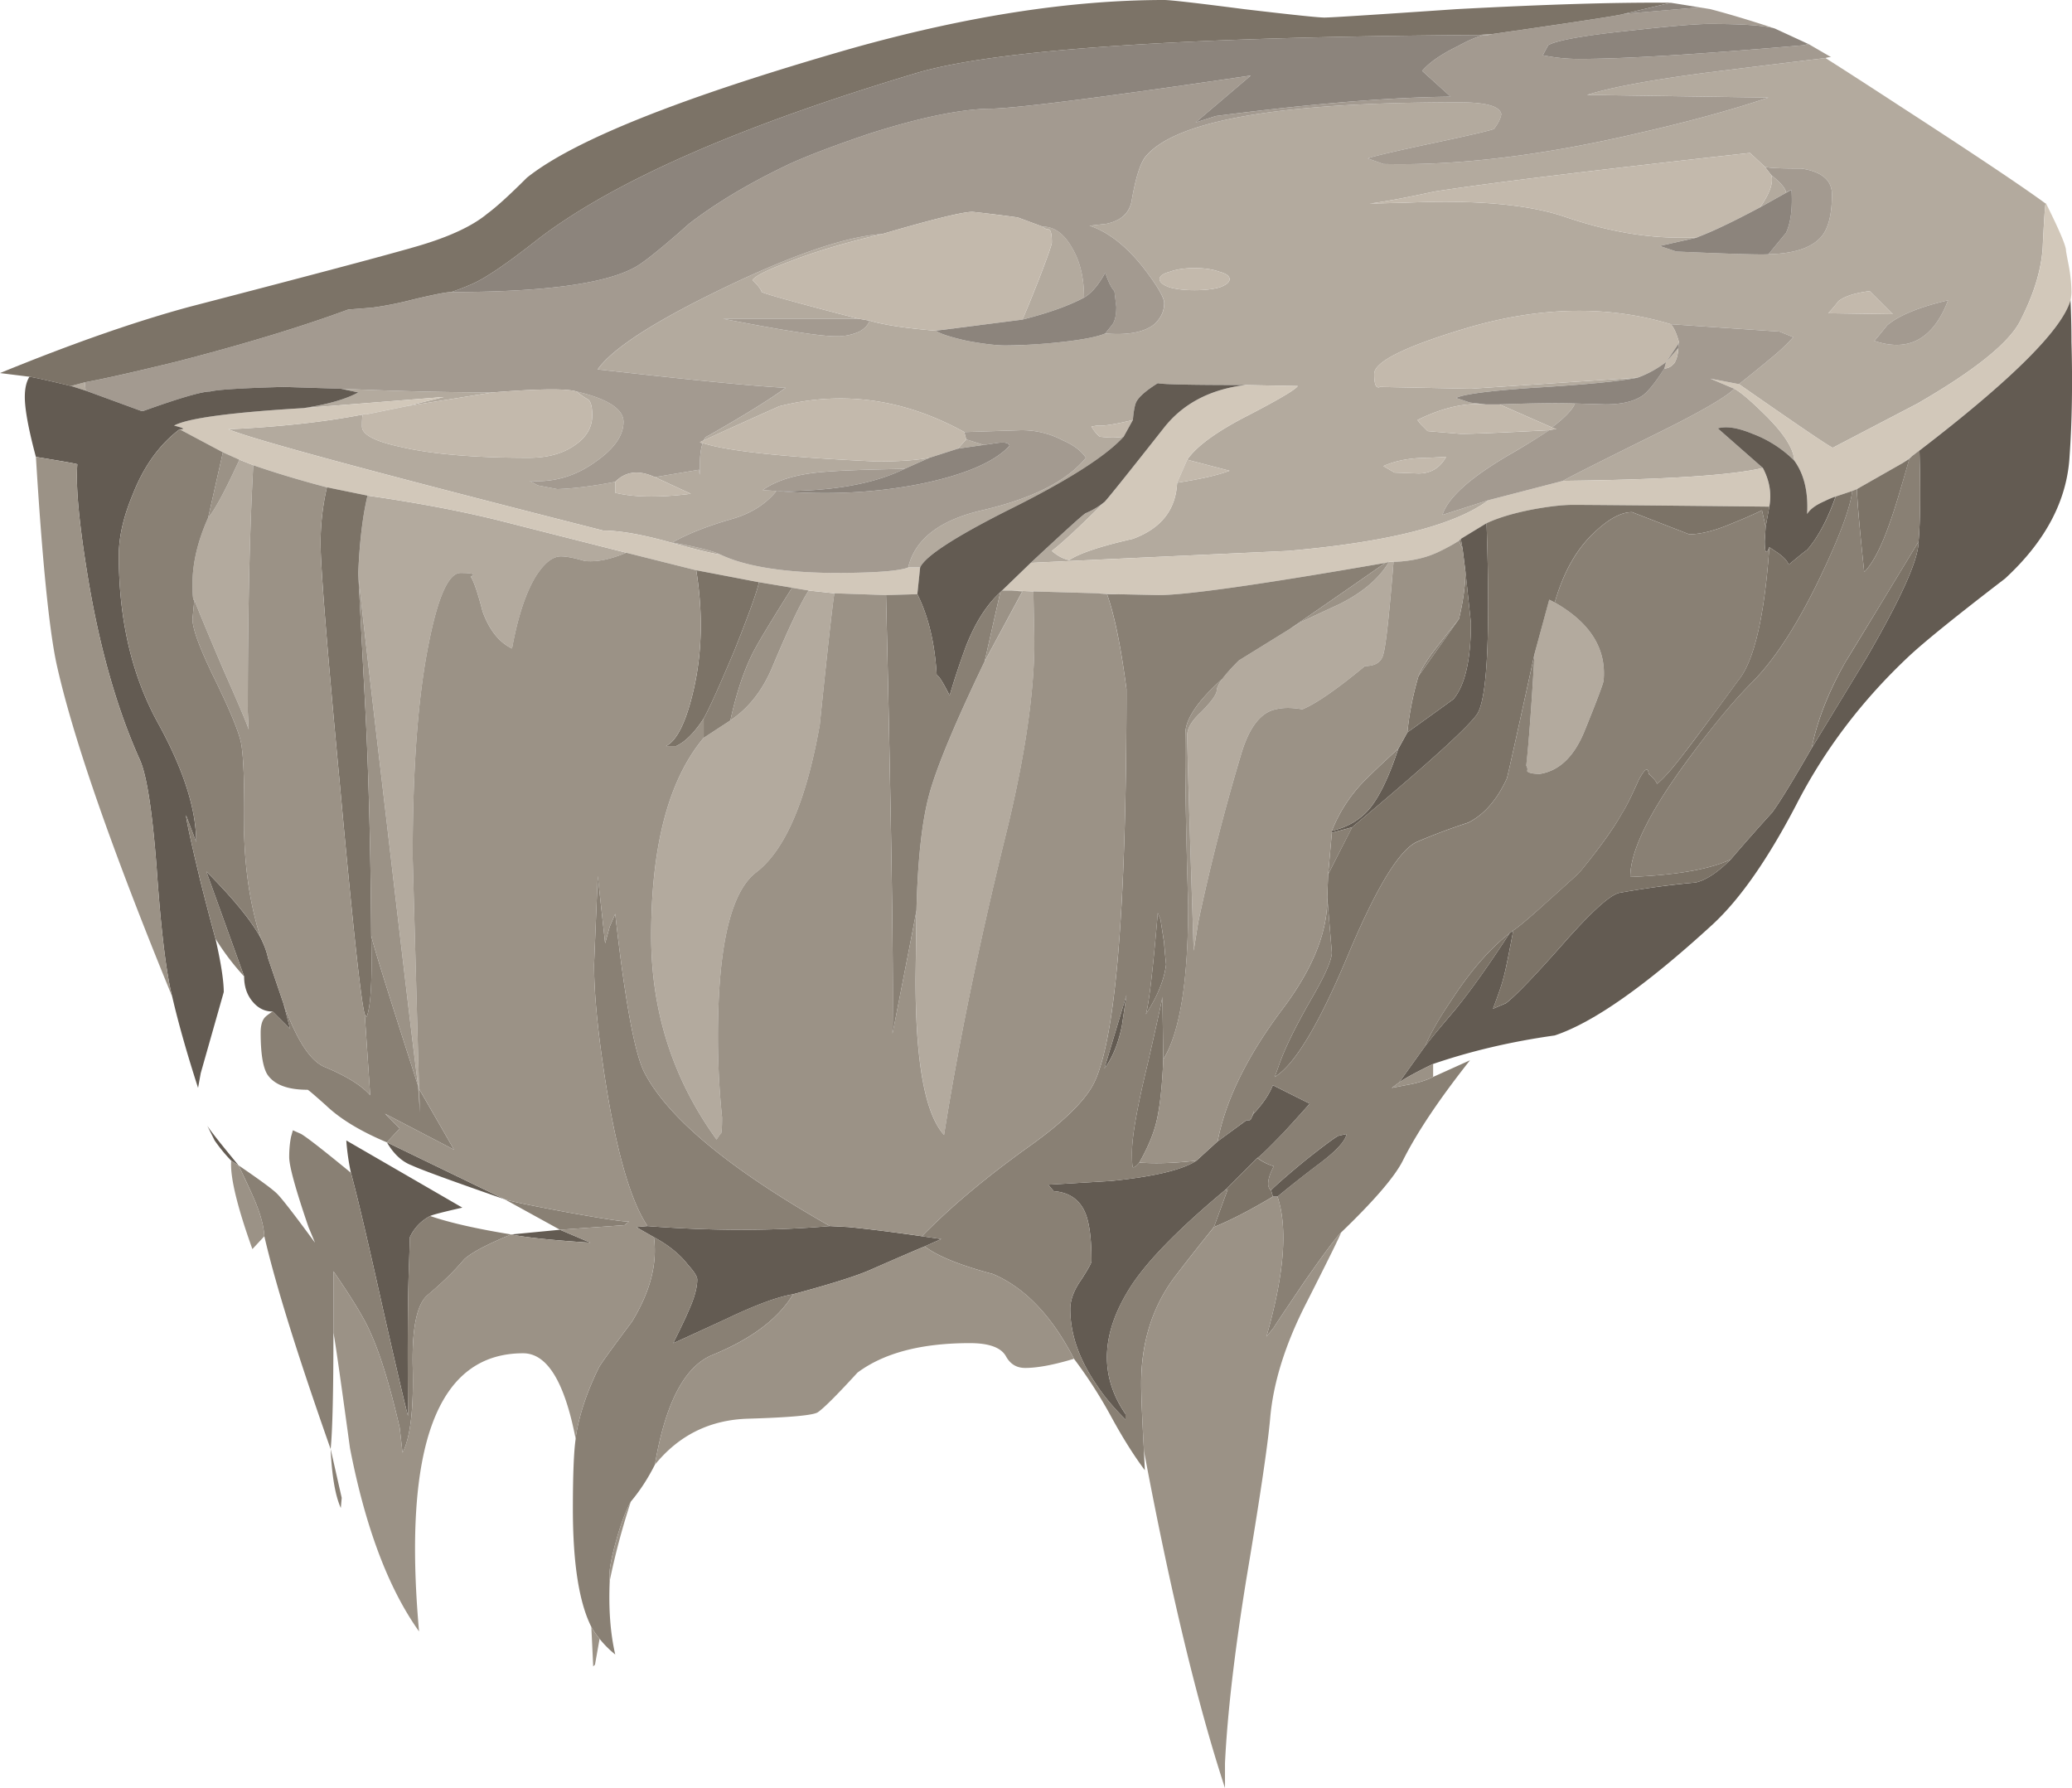
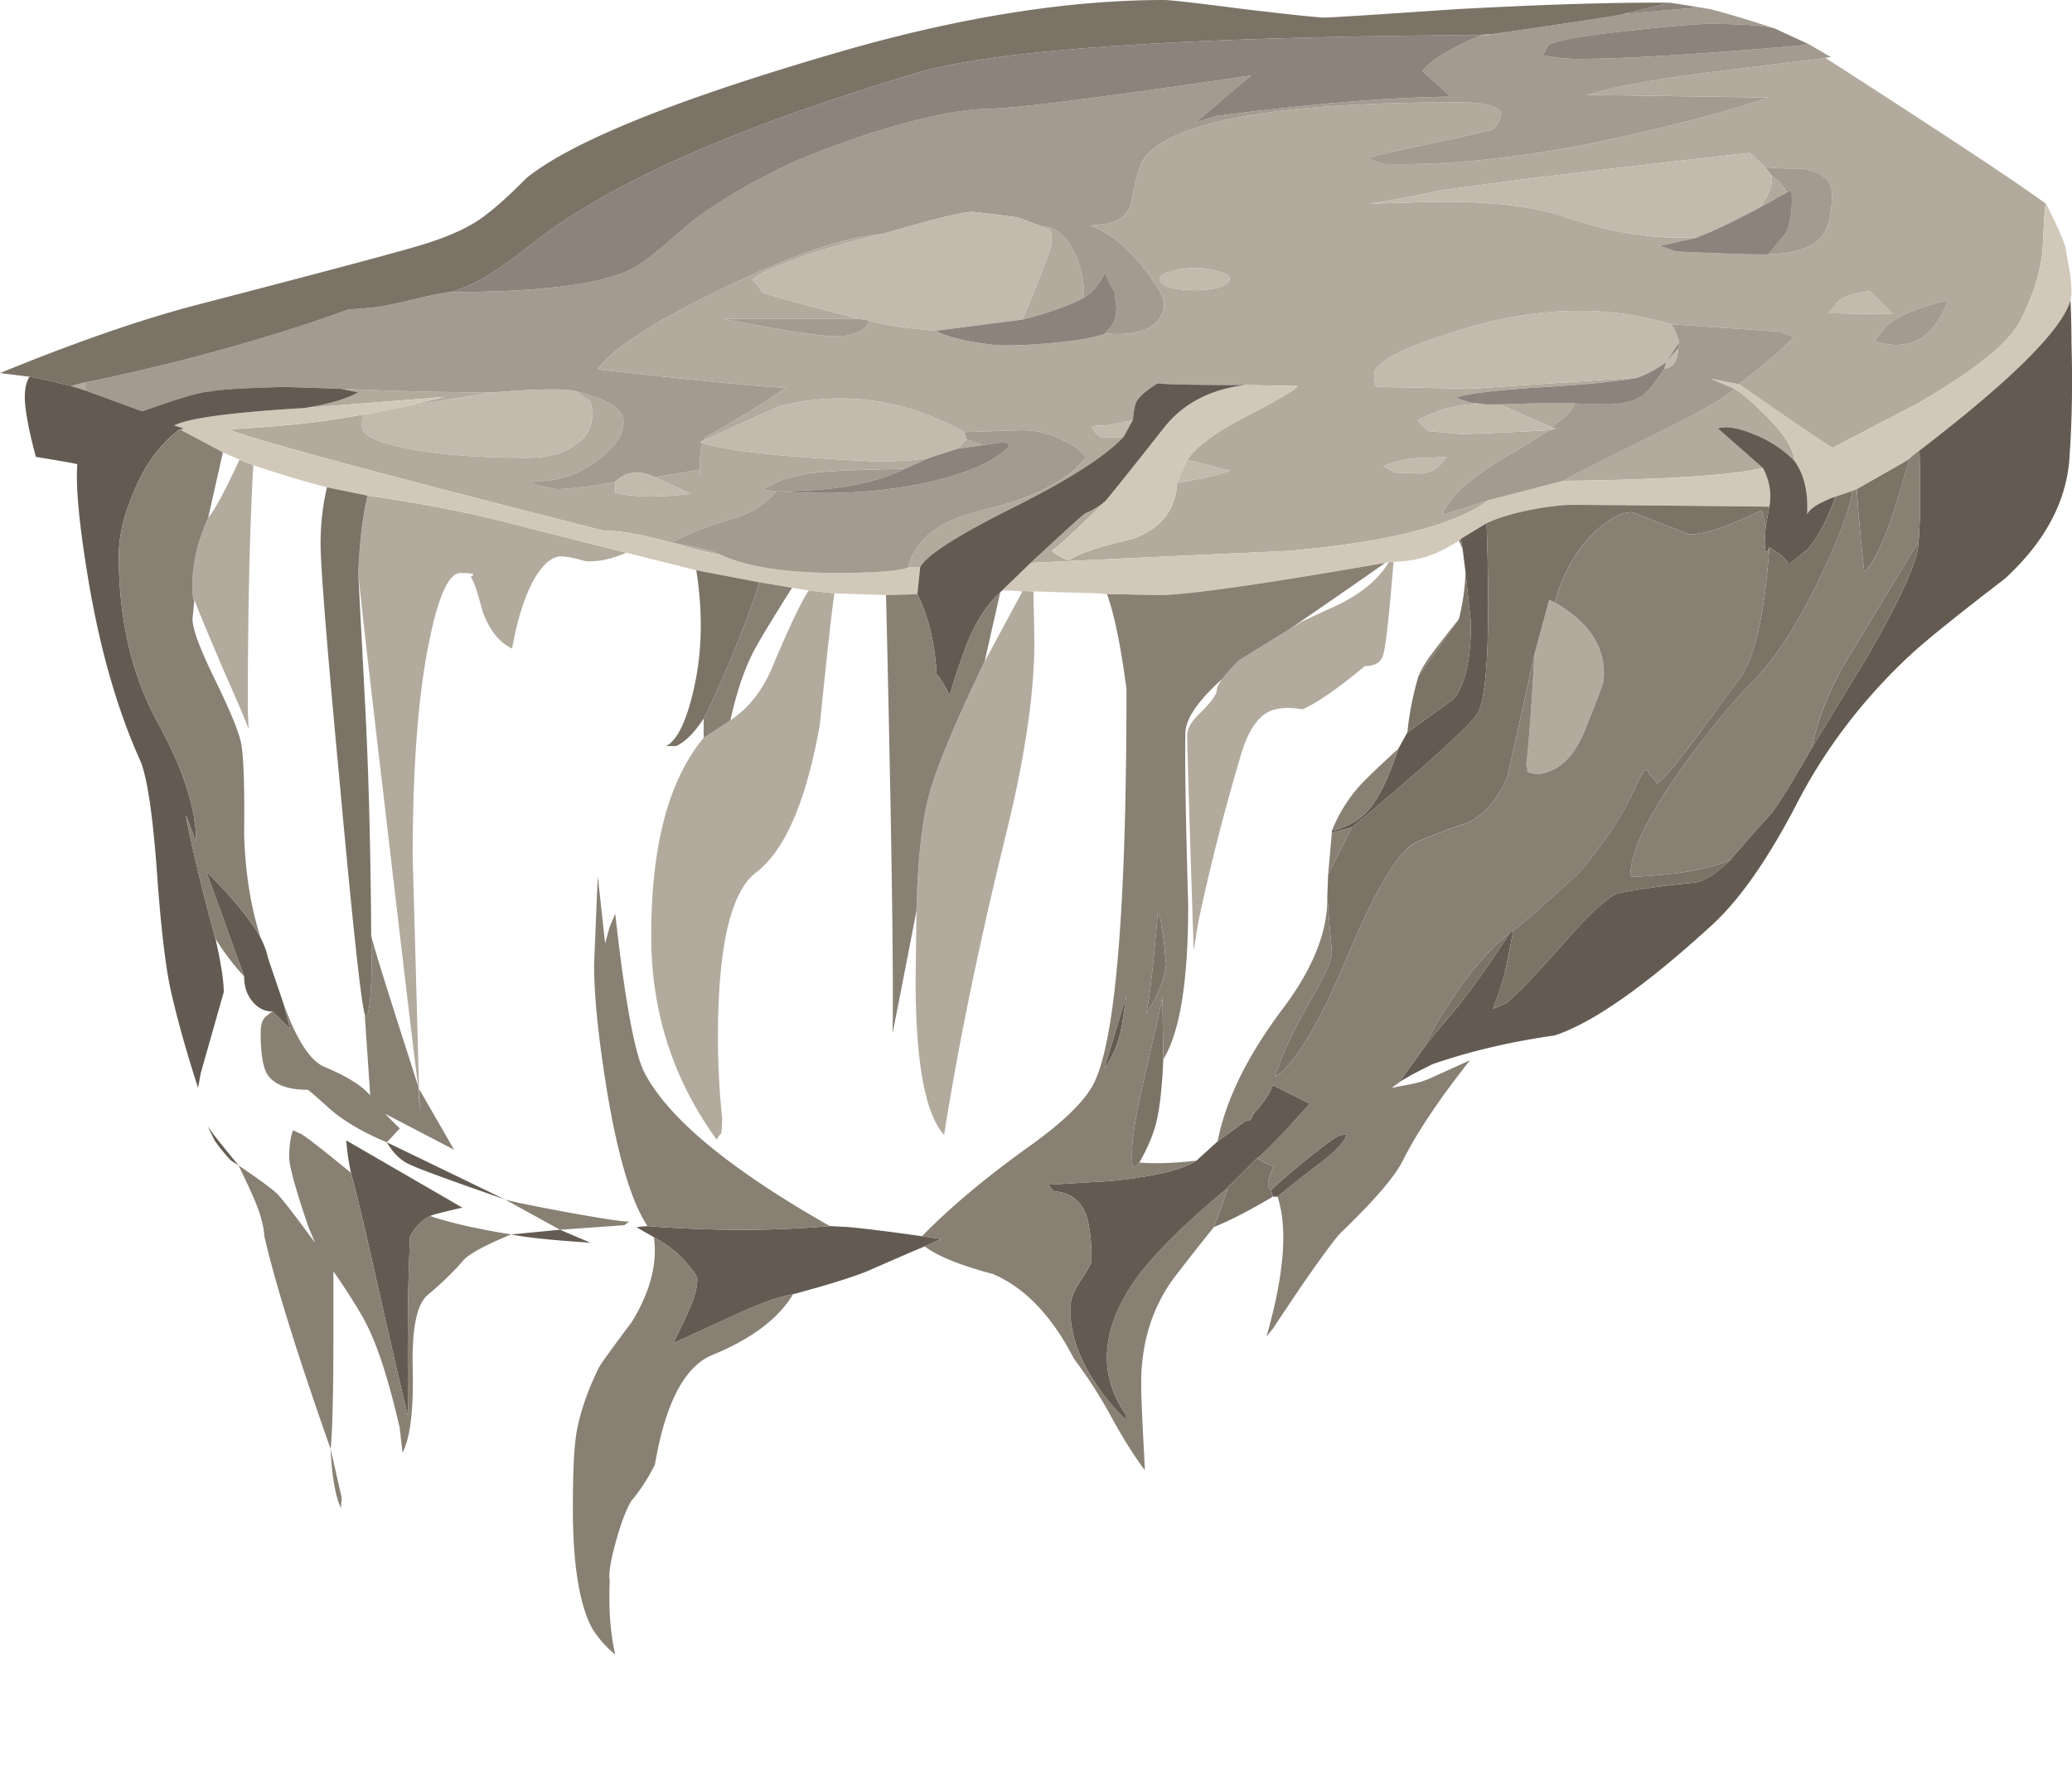
<svg xmlns="http://www.w3.org/2000/svg" viewBox="0 0 112.48 97.05">
  <g fill-rule="evenodd">
    <path d="M49.951 30.801h-.65c.367-1.534 1.7-2.569 4-3.101 2.734-.635 4.614-1.581 5.649-2.851-.234-.367-.649-.684-1.25-.948a4.778 4.778 0 00-2.251-.551l-3.1.102c-3.266-1.802-6.616-2.27-10.049-1.4a491.73 491.73 0 00-4.101 1.85c.067-.137.151-.22.254-.25 1.928-1.103 3.33-1.967 4.198-2.602-1.836-.098-5.233-.435-10.2-1.001.802-1.133 3.067-2.598 6.797-4.399 3.803-1.831 6.685-2.818 8.652-2.95-2.001.464-3.681.967-5.049 1.499-1.166.435-1.836.767-2.001 1.001.303.297.469.517.498.65.268.131 2.02.615 5.253 1.45h-7.353c3.237.635 5.283.952 6.152.952.469 0 .884-.083 1.25-.255.299-.165.484-.366.553-.595.766.23 1.962.415 3.598.547.234.166.8.352 1.699.552.899.166 1.601.249 2.1.249.698 0 1.601-.049 2.7-.151 1.333-.133 2.231-.298 2.7-.499 1.168.099 2.031-.049 2.598-.449.4-.332.605-.732.605-1.201 0-.298-.385-.953-1.152-1.948-.932-1.167-1.9-1.92-2.901-2.25l.899-.103c.835-.167 1.304-.615 1.401-1.348.2-1.134.435-1.885.704-2.251 1.562-2.003 7.246-2.999 17.045-2.999 1.47 0 2.236.215 2.3.65-.029.23-.166.498-.4.801-.264.098-1.417.367-3.448.795-2.031.435-3.164.704-3.399.802l.85.302c4.068.098 8.717-.469 13.95-1.699 2.633-.6 4.947-1.236 6.95-1.905l-9.85-.146c1.266-.4 3.413-.801 6.446-1.201 1.6-.2 3.77-.469 6.498-.8 1.001.634 2.32 1.484 3.951 2.549 4.067 2.636 6.733 4.418 8.003 5.351-.035.102-.084.815-.151 2.149-.035 1.268-.435 2.651-1.197 4.15-.566 1.201-2.437 2.72-5.606 4.551l-4.599 2.401c-.097 0-1.797-1.151-5.097-3.451a88.954 88.954 0 001.85-1.5c.4-.331.766-.683 1.099-1.049l-.753-.304-5.897-.4c-3.399-1.03-7.085-.966-11.05.2-3.365 1.002-5.049 1.837-5.049 2.5 0 .402.049.635.146.704.069.034.118.034.151 0l4.952.098 9.047-.602c-.996.202-2.9.387-5.697.553-2.403.166-3.785.351-4.152.551l.753.249.85.099c-1.134-.099-2.369.185-3.701.848l.151.2.4.402 1.797.151c.634 0 2.237-.064 4.8-.2-.596.4-1.333.849-2.197 1.352-2.1 1.23-3.301 2.314-3.599 3.247l2.5-.8c-1.836 1.367-5.469 2.285-10.899 2.753-6.503.298-11.152.513-13.95.65 1.894-1.768 2.895-2.67 2.998-2.7a4.264 4.264 0 001.001-.6c-1.332 1.332-2.285 2.215-2.851 2.65.302.264.615.43.947.498.537-.366 1.684-.751 3.452-1.153 1.533-.566 2.333-1.58 2.402-3.046 1.299-.2 2.246-.42 2.846-.65l-2.298-.6c.502-.732 1.601-1.534 3.3-2.402 1.665-.864 2.568-1.397 2.7-1.597l-2.852-.053c-2.832 0-4.413-.03-4.75-.098-.698.434-1.1.8-1.197 1.099-.068.2-.116.502-.151.897-.967.235-1.617.338-1.948.303l-.304.05c.138.234.284.419.455.551.498.064.933.064 1.3 0-.968 1.065-3.067 2.398-6.3 3.999-2.905 1.465-4.487 2.5-4.75 3.101zm52.5-13.15c-.4.499-.635.781-.703.85 1.87.63 3.203-.102 4.004-2.202-1.567.366-2.67.82-3.3 1.352zm.298-.6l-1.25-1.25c-.8.098-1.368.283-1.699.546a7.479 7.479 0 01-.552.655l3.5.05zM95.8 9.047L95 8.301c-8.433.933-14.15 1.63-17.149 2.099-1.532.332-2.7.552-3.501.65l1.998-.049c3.803-.166 6.703.098 8.7.8 2.168.733 4.22 1.099 6.153 1.099h.899l-2.002.45.903.302c2.964.132 4.634.18 5 .147 1.465-.034 2.447-.382 2.949-1.05.333-.464.499-1.202.499-2.198 0-.766-.548-1.235-1.651-1.401-1.162 0-1.832-.034-1.997-.103zm.351.455c.533.43.797.747.797.947l.302-.152-1.7.953c.533-.766.733-1.348.601-1.748zM80.2 1.9l.801-.05-.2.05H80.2zM18.501 21.099c3.1.136 5.849.2 8.246.2l-4.696.752 2.05-.504-7.602.602c1.298-.2 2.285-.484 2.95-.85l-.948-.2zM4.65 21.2l-.802-.249.753-.2.049.45zm28.75 4.951v.595c.566.138 1.22.202 1.952.202.664 0 1.383-.049 2.149-.148l-1.949-.902 2.398-.402c.035.435.048.318.048-.346 0-.469.054-.835.153-1.104 1.299.435 4.447.772 9.447 1.002 1.168 0 2.12-.064 2.852-.2l-1.348.6c-1.934.035-3.335.083-4.199.151-1.533.099-2.7.435-3.5 1.001l.747.049c-.567.699-1.348 1.201-2.349 1.5-1.401.4-2.5.835-3.301 1.299 1.333.233 2.202.453 2.602.648-.336-.028-1.284-.263-2.851-.697-1.465-.401-2.631-.601-3.501-.601-12.198-3.1-18.984-4.932-20.347-5.498 2.798-.132 5.23-.401 7.3-.801-.035.034-.053.249-.053.65 0 .434.683.8 2.05 1.097 1.7.402 4.033.602 7.002.602 1.001 0 1.816-.215 2.451-.65.664-.434.997-.982.997-1.65 0-.43-.064-.713-.2-.85a4.544 4.544 0 01-.65-.449c1.698.4 2.548.952 2.548 1.65 0 .732-.497 1.45-1.498 2.149-1.099.801-2.3 1.152-3.599 1.05l.449.248 1.05.2c.903-.028 1.953-.166 3.15-.395zm25.448-10c-.796.43-1.913.83-3.35 1.197.172-.367.47-1.099.904-2.198.464-1.201.699-1.87.699-2.001 0-.401-.049-.635-.151-.699a.482.482 0 01-.353-.151c.635 0 1.168.381 1.603 1.152.433.733.648 1.63.648 2.7zm25.4 7.047l-2.846-1.25c1.798-.064 3.164-.084 4.096-.049-.13.331-.546.766-1.25 1.299zM95.7 25.4c-1.7.401-5.313.635-10.85.699.268-.167 1.918-1.002 4.951-2.5 2.431-1.197 3.881-2.032 4.35-2.5.366.2.947.702 1.749 1.498.966.972 1.47 1.768 1.503 2.403a6.374 6.374 0 00-2.25-1.45c-.802-.333-1.436-.435-1.9-.297L95.7 25.4zM84.4 32.7c1.932 1.099 2.816 2.515 2.651 4.249-.035.2-.366 1.083-1.001 2.651-.566 1.435-1.383 2.231-2.451 2.402-.4 0-.635-.053-.699-.152.035-.103.015-.2-.054-.303.138-1.132.289-3.148.455-6.05l.795-2.948.304.151zm18.852-7.549l.547-.4-.147.151-.4.25zM66.203 15.6c.366-.131.546-.283.546-.449s-.18-.302-.547-.4c-.366-.132-.815-.2-1.352-.2-.533 0-.982.068-1.348.2-.366.098-.552.234-.552.4s.186.318.552.449c.367.099.815.152 1.348.152.537 0 .986-.053 1.352-.152zm-12.803 8.55l-1.397.2.45-.503.947.303zm1.503 7.901l1.197.049.054 2.7c0 2.734-.484 6.099-1.45 10.103-1.5 6.063-2.652 11.63-3.453 16.698-1.03-1.132-1.547-3.95-1.547-8.451l.048-3.75c.068-2.735.298-4.83.698-6.3.401-1.464 1.401-3.866 3.003-7.196l2.05-3.804-.6-.049zm5.748.2h-.552l-.498-.048 1.05.048zM38.199 40.05l1.45-.948c1.001-.668 1.767-1.65 2.3-2.948.869-2.07 1.517-3.438 1.952-4.102l1.397.152c-.098.56-.367 2.948-.795 7.147-.738 4.131-1.885 6.803-3.453 7.999-1.231.932-1.919 3.404-2.051 7.402a43.14 43.14 0 00.2 5.899c0 .669-.034.966-.098.897l-.2.303c-2.367-3.266-3.55-6.947-3.55-11.049 0-4.902.948-8.482 2.848-10.752zM22.749 59.1l.049 1.299-.098-1.45c-.166-1.201-.732-5.953-1.699-14.248C20 36.203 19.483 31.666 19.45 31.1c.067-1.665.234-3.066.502-4.199 2.798.4 5.249.869 7.349 1.401 1.299.332 3.535.898 6.699 1.699-.864.366-1.617.518-2.252.449-.566-.165-.994-.249-1.298-.249-.464 0-.933.381-1.401 1.148-.533.903-.948 2.187-1.25 3.852-.698-.331-1.23-1.001-1.597-2.001-.268-1.031-.483-1.665-.65-1.9.299-.131.118-.2-.551-.2-.635 0-1.201 1.235-1.699 3.701-.601 2.9-.898 6.801-.898 11.699l.346 12.602zM78.5 24.8l-1.001.049c-.932 0-1.734.151-2.402.449l.604.352 1.3.049c.664 0 1.167-.299 1.5-.899zM66.347 36.85c.2-.267.503-.6.904-1L70 34.15l.65-.4c.2-.097.884-.415 2.05-.952 1.265-.63 2.169-1.397 2.7-2.3h.25c-.235 2.87-.415 4.536-.552 5-.098.435-.43.655-1.002.655-1.527 1.265-2.665 2.046-3.397 2.348-.568-.102-1.05-.102-1.451 0-.795.167-1.415.948-1.845 2.349a115.991 115.991 0 00-2.354 9.199L64.8 51.6c-.235-7.133-.351-11.035-.351-11.698 0-.372.254-.787.751-1.25.533-.538.815-.918.85-1.153 0-.166.103-.381.298-.65zM13.75 25.249c-.2 3.57-.298 8.032-.298 13.404l.05.947c-.036-.166-.485-1.231-1.353-3.199-.899-2.1-1.432-3.383-1.598-3.852-.067.102-.102-.18-.102-.85 0-1.133.283-2.334.85-3.599.332-.365.903-1.415 1.698-3.149l.753.298z" fill="#b3aa9e" />
    <path d="M103.799 24.751l-.547.4-2.45 1.396-.25.103-.898.299a4.673 4.673 0 00-.606.253c-.464.2-.782.43-.948.698.069-1.201-.165-2.168-.698-2.9-.033-.635-.537-1.431-1.498-2.403-.807-.796-1.388-1.298-1.754-1.498a64.99 64.99 0 01-1.299-.548l1.549.299c3.3 2.3 5 3.451 5.102 3.451l4.6-2.401c3.163-1.831 5.034-3.35 5.6-4.551.767-1.499 1.167-2.882 1.202-4.15.062-1.334.111-2.047.146-2.149v-.049c.732 1.465 1.104 2.334 1.104 2.598 0 .033.048.302.146.801a8.3 8.3 0 01.151 1.45c0 .131-.02.282-.049.449-.468 1.601-3.203 4.316-8.203 8.15l-.4.302zm-47.847 5.8c2.798-.136 7.447-.351 13.95-.648 5.43-.47 9.063-1.387 10.9-2.754l4.047-1.05c5.532-.064 9.15-.298 10.85-.699.366.699.482 1.401.351 2.1-6.436-.069-9.981-.098-10.65-.098-.566 0-1.299.083-2.197.25-1.036.2-1.87.448-2.5.747l-1.402.848-.102.103c-.434.269-.83.484-1.197.65-.668.297-1.45.469-2.352.497h-.25l-.2.054C68.501 31.72 64.4 32.3 62.9 32.3l-2.25-.049-1.05-.048-3.501-.103-1.197-.049H54.4l1.552-1.5zm4-3.3c.063-.035 1.147-1.382 3.247-4.052 1.035-1.299 2.5-2.067 4.399-2.3l2.85.053c-.13.2-1.03.733-2.7 1.597-1.698.868-2.797 1.67-3.3 2.402l-.547 1.25c-.069 1.465-.869 2.48-2.402 3.046-1.768.402-2.915.787-3.448 1.153-.336-.068-.649-.234-.951-.498.566-.435 1.519-1.318 2.851-2.65zm-18.75 4.35l-3.404-.648-3.8-.953c-3.163-.801-5.4-1.368-6.698-1.699-2.1-.532-4.551-1.001-7.349-1.401l-2.202-.45a55.318 55.318 0 01-3.999-1.201l-.752-.298-.898-.4-2.349-1.25c.332 0 .234-.068-.302-.201.732-.4 3.085-.717 7.05-.951l7.602-.602-2.05.504-2.202.449c-.064-.034-.118-.034-.147 0-2.07.4-4.502.669-7.3.801 1.363.567 8.15 2.398 20.347 5.498.87 0 2.036.2 3.501.601 1.567.434 2.515.669 2.851.698 1.334.635 3.365.97 6.099 1 2.231 0 3.599-.097 4.101-.297h.65l-.151 1.45-1.7.049-2.803-.098-1.396-.15-.904-.152-1.796-.299z" fill="#d2c8ba" />
    <path d="M88.15.752L92.251.4l.6.097c1.03.27 2.198.622 3.496 1.05-.566-.166-1.747-.248-3.55-.248-.697 0-2.098.117-4.198.351-2.564.269-4.083.532-4.552.801l-.297.546a9.655 9.655 0 001.949.202c2.436 0 6.517-.25 12.25-.748a.561.561 0 01.25-.049L99.4 3.1a.921.921 0 00-.304.05c-2.728.331-4.897.6-6.498.8-3.033.4-5.18.801-6.445 1.201L96 5.297c-2.002.67-4.316 1.304-6.953 1.905-5.23 1.23-9.883 1.797-13.95 1.7l-.85-.303c.235-.098 1.367-.367 3.403-.802 2.032-.428 3.184-.697 3.448-.795.234-.303.366-.57.4-.8-.064-.436-.83-.65-2.3-.65-9.799 0-15.483.995-17.05 2.998-.264.366-.499 1.117-.699 2.251-.102.733-.566 1.181-1.401 1.348l-.899.102c1.001.331 1.969 1.084 2.901 2.251.767.995 1.148 1.65 1.148 1.948 0 .464-.201.869-.601 1.201-.567.4-1.43.548-2.598.449l.4-.503c.133-.195.196-.512.196-.947l-.098-.849c-.165-.166-.332-.504-.498-1.001-.366.669-.752 1.117-1.152 1.352 0-1.07-.215-1.967-.65-2.7-.434-.77-.967-1.152-1.602-1.152l-1.347-.499a80.07 80.07 0 00-2.451-.302c-.533 0-2.168.401-4.898 1.201-1.967.132-4.852 1.119-8.652 2.95-3.735 1.801-6 3.266-6.802 4.399 4.967.566 8.369.903 10.2 1.001-.863.635-2.265 1.499-4.198 2.602-.098.03-.187.113-.25.25l-.2.097c.035.035.083.048.152.048-.099.27-.152.635-.152 1.104 0 .664-.014.781-.05.346l-2.397.402c-.868-.402-1.586-.313-2.152.253-1.196.23-2.246.367-3.15.395l-1.05-.2-.449-.248c1.299.102 2.5-.249 3.599-1.05 1.001-.699 1.499-1.417 1.499-2.149 0-.698-.85-1.25-2.55-1.65-.532-.166-2.05-.151-4.55.049-2.398 0-5.147-.064-8.247-.2L15.4 21c-2.265.068-3.599.151-3.999.249-.435 0-1.636.351-3.603 1.05H7.65L4.65 21.201l-.049-.449c1.099-.2 2.803-.586 5.103-1.152 3.598-.933 6.665-1.865 9.198-2.799L20.2 16.7a18.713 18.713 0 002.251-.449c1.133-.269 1.817-.4 2.052-.4 5.4 0 8.832-.518 10.297-1.549.533-.37 1.401-1.084 2.603-2.152 1.465-1.133 3.28-2.218 5.448-3.248 1.03-.469 2.482-1.02 4.352-1.65C49.93 6.381 52.1 5.932 53.7 5.9c1.333 0 6.064-.602 14.199-1.798L64.903 6.65 66 6.299c5.132-.664 9.385-1.015 12.749-1.05l-1.547-1.402c.395-.463 1.05-.912 1.947-1.347.601-.333 1.085-.533 1.45-.6h.201l.2-.05C85.67 1.181 88.051.815 88.15.752zm14.301 16.9c.63-.533 1.734-.987 3.301-1.353-.8 2.1-2.133 2.832-4.005 2.202.07-.069.304-.351.704-.85zm-6.299-8.15l-.35-.455c.164.07.834.103 1.995.103 1.104.166 1.652.635 1.652 1.401 0 .996-.166 1.734-.499 2.198-.498.668-1.484 1.016-2.949 1.05.6-.733.918-1.118.948-1.148.267-.566.366-1.352.302-2.354l-.302.152c0-.2-.264-.518-.796-.947zM85.497 21.9l1.652.049c.898 0 1.586-.167 2.05-.499.303-.234.683-.718 1.147-1.45.201 0 .386-.098.553-.298.136-.235.2-.503.2-.8l.053-.303c-.137-.499-.288-.83-.453-1.002l5.902.4.748.304c-.333.367-.699.718-1.099 1.049-.6.499-1.216 1.001-1.85 1.5l-1.554-.299c.704.299 1.139.484 1.304.548-.469.469-1.919 1.304-4.35 2.5-3.033 1.499-4.683 2.334-4.951 2.5l-4.048 1.05-2.5.8c.298-.933 1.499-2.016 3.599-3.246a41.898 41.898 0 002.196-1.353c.138-.035.269-.049.401-.049l-.25-.102c.704-.533 1.12-.968 1.25-1.299zm-38.295-4.497c-.068.228-.253.43-.552.595a2.912 2.912 0 01-1.25.254c-.869 0-2.915-.317-6.153-.952h7.354l.601.102zm5.147 6.05l3.1-.103c.801 0 1.553.185 2.251.551.601.264 1.016.582 1.25.948-1.035 1.27-2.915 2.216-5.649 2.851-2.3.533-3.634 1.568-4 3.101-.502.2-1.87.298-4.101.298-2.734-.03-4.765-.366-6.099-1.001-.4-.195-1.269-.415-2.602-.65.801-.463 1.9-.898 3.301-1.298 1.001-.299 1.782-.801 2.349-1.5 2.802.235 5.433.098 7.9-.4 2.368-.497 3.95-1.181 4.751-2.051-.035-.165-.269-.214-.699-.151l-.702.102-.948-.302-.102-.395zm-10.2 3.197l-.748-.049c.801-.566 1.968-.902 3.501-1.001.864-.068 2.265-.116 4.2-.151-1.7.835-4.02 1.236-6.953 1.201z" fill="#a39a90" />
    <path d="M102.749 17.051l-3.501-.049c.137-.137.317-.352.552-.655.331-.263.899-.448 1.699-.546l1.25 1.25zm-6.596-7.549c.13.4-.07.982-.606 1.748-1.43.766-2.55 1.299-3.35 1.601l-.097.049h-.899c-1.933 0-3.985-.366-6.152-1.099-1.998-.702-4.898-.966-8.697-.8l-2.002.049c.801-.098 1.969-.318 3.501-.65C80.85 9.931 86.567 9.234 95 8.301l.801.746.351.455zM19.703 22.5c.028-.034.082-.034.146 0l2.202-.449 4.697-.752c2.5-.2 4.018-.215 4.55-.049.2.166.42.317.65.449.137.132.2.42.2.85 0 .668-.332 1.216-.995 1.65-.635.435-1.45.65-2.452.65-2.968 0-5.302-.2-7.002-.602-1.366-.297-2.05-.663-2.05-1.097 0-.401.019-.616.054-.65zm15.848 3.399l1.949.902c-.766.099-1.485.148-2.149.148-.732 0-1.386-.064-1.952-.202v-.595c.566-.57 1.284-.655 2.152-.253zm16.452-1.549l-1.554.499c-.733.136-1.684.2-2.851.2-5-.23-8.15-.567-9.448-1.002-.064 0-.117-.013-.152-.048l.2-.098c.503-.234 1.87-.85 4.102-1.85 3.433-.87 6.783-.401 10.049 1.401l.102.395-.448.503zM56.6 12.3a.466.466 0 00.352.151c.098.064.147.298.147.699 0 .131-.235.8-.699 2.001-.435 1.099-.732 1.831-.898 2.198l-4.702.6c-1.631-.132-2.832-.318-3.598-.547L46.6 17.3c-3.232-.835-4.985-1.314-5.248-1.45-.034-.133-.2-.353-.503-.65.165-.234.835-.566 2.001-1.001 1.368-.532 3.053-1.035 5.049-1.499 2.735-.8 4.365-1.201 4.903-1.201.366.035 1.182.132 2.446.302l1.352.499zm24.8 9.649l2.847 1.25.255.102c-.138 0-.27.014-.402.049-2.567.131-4.17.2-4.8.2l-1.801-.151-.4-.402-.147-.2c1.333-.663 2.563-.947 3.697-.848h.751zm7.5-1.452l-9.052.602L74.903 21c-.034.034-.088.034-.152 0-.102-.069-.151-.302-.151-.704 0-.663 1.684-1.498 5.054-2.5 3.965-1.166 7.646-1.23 11.049-.2.166.172.312.503.45 1.002l-.704 1.05.65-.748c0 .298-.064.566-.195.801-.171.2-.353.298-.553.298l.098-.351c-.434.336-.946.62-1.548.848zm-22.7-4.897c-.366.099-.815.152-1.352.152-.533 0-.981-.053-1.348-.152-.366-.131-.552-.283-.552-.449s.186-.302.552-.4c.367-.132.815-.2 1.348-.2s.981.068 1.352.2c.367.098.547.234.547.4s-.18.318-.547.449zm-2.3 10.601l.548-1.25 2.299.6c-.595.23-1.548.45-2.847.65zm-2.9-2.5c-.366.064-.801.064-1.298 0a1.893 1.893 0 01-.455-.551l.303-.05c.332.035.982-.068 1.948-.303l-.498.904zm17.5 1.099c-.332.6-.835.899-1.498.899l-1.304-.049-.601-.353c.668-.297 1.47-.448 2.402-.448l1.001-.049z" fill="#c3b9ac" />
    <path d="M77.797 57.749c-.83.401-1.45.732-1.844 1.001l1.396-1.949c.332-.433.883-1.102 1.65-2.001.865-1.065 1.851-2.451 2.95-4.15l.2-.147c-.269 1.43-.45 2.315-.553 2.647-.062.268-.248.8-.546 1.601l.698-.297c.532-.401 1.65-1.568 3.35-3.501 1.436-1.603 2.382-2.437 2.85-2.5a47.278 47.278 0 014.103-.553c.567-.131 1.197-.551 1.899-1.25.83-.966 1.583-1.816 2.251-2.549.395-.532 1.114-1.698 2.149-3.501.063-.097 1.05-1.719 2.949-4.847 1.9-3.268 2.851-5.387 2.851-6.353.098-1.134.113-2.784.049-4.946 5-3.834 7.735-6.554 8.199-8.155.033.704.053 1.45.053 2.251.064 2.27.029 4.336-.102 6.201-.133 2.403-1.299 4.619-3.501 6.65-2.564 1.968-4.302 3.365-5.2 4.199-2.564 2.403-4.614 5.104-6.148 8.101-1.534 2.935-3.032 5.083-4.502 6.45-3.633 3.335-6.5 5.352-8.598 6.05-2.369.333-4.566.85-6.602 1.548zM12.95 63.252l-.4-.255a8.572 8.572 0 01-.899-1.097l-.4-.801c.166.268.733.986 1.699 2.153zm10.401 2.75a2.443 2.443 0 00-1.099 1.147l-.048 1.503c-.07 1.73-.084 4.463-.054 8.198-.166-.6-.615-2.519-1.348-5.751-.801-3.599-1.382-6.084-1.753-7.447a12.728 12.728 0 01-.25-1.752l6.3 3.647c-1.03.234-1.617.386-1.748.454zm7.05.746l1.651.703c-2.066-.136-3.501-.283-4.302-.448l2.651-.256zm-9.399-4.746l6.402 3.096c-2.872-.997-4.552-1.612-5.054-1.845-.533-.202-.981-.622-1.348-1.25zm-7.748-9.004L11.2 47.3c1.43 1.435 2.418 2.631 2.949 3.604.2.395.333.766.401 1.098l.849 2.5.353 1.348c-.372-.366-.684-.684-.953-.947-.435 0-.801-.187-1.099-.553-.302-.365-.448-.815-.448-1.352zM9.75 23.3c-1.098.83-1.953 2.017-2.548 3.549-.504 1.201-.753 2.3-.753 3.301 0 3.468.699 6.48 2.1 9.048 1.401 2.535 2.1 4.702 2.1 6.5l-.552-1.451c.033.37.302 1.587.8 3.652.27 1.065.533 2.085.8 3.053.305 1.332.45 2.3.45 2.895l-1.25 4.4-.145.8c-.602-1.865-1.07-3.515-1.403-4.952-.331-1.298-.615-3.647-.849-7.045-.235-3.037-.532-4.966-.903-5.801-1.23-2.734-2.163-5.986-2.798-9.751-.499-2.998-.699-5.098-.601-6.299-.068-.034-.815-.166-2.25-.4-.401-1.499-.601-2.584-.601-3.252 0-.464.083-.83.253-1.1.402.065 1.148.236 2.247.5l.8.253L7.652 22.3h.147c1.967-.704 3.168-1.05 3.603-1.05.4-.102 1.734-.185 3.999-.249l3.101.098.948.2c-.665.366-1.652.65-2.95.85-3.965.234-6.318.551-7.05.951.536.133.634.201.302.201zm86.299 6.402c-.166.428-.249.312-.249-.353l.049-.751.2-1.099c.131-.699.019-1.401-.351-2.1l-2.446-2.147c.463-.138 1.097-.035 1.898.297A6.374 6.374 0 0197.403 25c.532.732.766 1.699.697 2.9.166-.269.484-.498.948-.698.2-.102.4-.186.6-.253-.434 1.235-.947 2.201-1.548 2.9-.067.033-.4.302-1 .801-.069-.201-.269-.415-.601-.65l-.449-.298zm-22.651 15.2L72.3 45.2v-.103c.835-.194 1.499-.58 2.001-1.147.568-.669 1.099-1.767 1.603-3.3l.497-.899c.699-.503 1.534-1.098 2.5-1.802.635-.766.948-2.148.948-4.15L79.55 31 79.4 29.8l-.099-.552 1.398-.85c.2 5.8.054 9.22-.45 10.255-.298.595-2.583 2.68-6.85 6.25zm-5.801-24.004c-1.895.234-3.364 1.001-4.395 2.3-2.104 2.67-3.188 4.017-3.252 4.052a4.166 4.166 0 01-1.001.6c-.102.03-1.099.933-2.997 2.7l-1.553 1.5-.099.098c-.732.669-1.352 1.635-1.85 2.9a41.558 41.558 0 00-.898 2.7c-.372-.733-.6-1.099-.703-1.099-.097-1.732-.45-3.197-1.05-4.399l.151-1.45c.269-.601 1.85-1.636 4.752-3.101 3.232-1.601 5.33-2.934 6.298-3.999l.498-.903c.035-.395.084-.698.151-.898.103-.299.504-.665 1.201-1.099.333.068 1.914.098 4.747.098zm.655 41.952L66.499 64.6c-2.398 2.001-4.068 3.686-5 5.054-1.734 2.597-1.865 4.965-.4 7.099v.298c-.664-.665-1.181-1.285-1.548-1.851-.967-1.401-1.451-2.782-1.451-4.15 0-.499.201-1.03.601-1.596.367-.568.552-.904.552-1.001 0-1.237-.117-2.12-.352-2.652-.302-.699-.868-1.085-1.698-1.147L56.9 64.3c.068 0 1.2-.067 3.398-.2 2.333-.234 3.887-.6 4.653-1.104L66.1 61.95l1.499-1.099.102-.049h.146l.054-.049.025-.053.123-.25c.502-.532.853-1.049 1.048-1.548l2.003 1.001c-.2.23-.664.748-1.396 1.548-.87.899-1.353 1.367-1.45 1.401zM50.049 67.1l1.05.151-.899.4c-.331.133-1.299.548-2.9 1.25-.732.333-2.149.782-4.249 1.348-.835.137-2.05.586-3.651 1.352-1.802.83-2.75 1.265-2.852 1.299.4-.8.688-1.401.855-1.801.297-.664.448-1.216.448-1.645 0-.171-.17-.435-.502-.801-.435-.567-1.05-1.07-1.851-1.5l-.795-.454-.152-.098.6-.053c3.502.268 6.798.268 9.898 0l1.001.053c1.035.098 2.368.264 3.999.499zm19.301-2.149h-.249L69 64.6c.332-.332.967-.884 1.9-1.651.966-.766 1.552-1.196 1.752-1.299l.449-.102c-.067.4-.6.967-1.601 1.705a64.492 64.492 0 00-2.149 1.698zM61.153 54l-.254 1.7c-.2.966-.518 1.732-.948 2.299l1.202-4z" fill="#635b52" />
    <path d="M92.251.4L88.15.753 90.699.15 92.25.4zM98.2 2.403a.561.561 0 00-.25.048c-5.733.498-9.814.748-12.25.748-.63 0-1.28-.064-1.949-.201l.297-.547c.47-.268 1.988-.537 4.552-.801 2.1-.234 3.501-.351 4.198-.351 1.803 0 2.984.082 3.55.249l1.852.855zm-.948 7.895c.064 1-.035 1.787-.302 2.353-.03.03-.348.415-.948 1.148-.366.034-2.036-.015-5-.146l-.904-.303 2.003-.45.103-.049c.8-.302 1.913-.835 3.348-1.601l1.7-.952zM24.502 15.85c.4-.132.747-.269 1.05-.401.732-.298 1.963-1.133 3.695-2.5C33.35 9.819 40.2 6.816 49.8 3.95c4.331-1.269 14.467-1.947 30.4-2.05h.4c-.365.068-.849.268-1.45.6-.898.435-1.553.884-1.948 1.348l1.548 1.4c-3.364.036-7.618.387-12.749 1.05l-1.099.352L67.9 4.101C59.765 5.298 55.034 5.9 53.701 5.9c-1.601.034-3.77.482-6.499 1.352-1.87.63-3.32 1.182-4.35 1.65-2.168 1.03-3.985 2.115-5.45 3.248-1.2 1.069-2.07 1.782-2.602 2.152-1.465 1.032-4.898 1.549-10.298 1.549zm30.995 1.499c1.437-.366 2.554-.766 3.35-1.196.4-.235.787-.684 1.153-1.353.166.498.333.835.498 1.001l.102.849c0 .435-.068.753-.2.948l-.4.502c-.469.201-1.368.366-2.7.499a30.137 30.137 0 01-2.7.151c-.499 0-1.201-.082-2.1-.249-.899-.2-1.465-.386-1.699-.552l4.696-.6zm35.655 1.25l-.053.302-.65.748.704-1.05zm-9.75 3.35h-.752l-.85-.099-.752-.249c.37-.2 1.753-.385 4.15-.551 2.803-.166 4.702-.351 5.703-.552a5.963 5.963 0 001.548-.85L90.35 20c-.468.733-.848 1.216-1.152 1.45-.464.333-1.148.499-2.045.499l-1.656-.049c-.933-.035-2.3-.015-4.097.049zm-30.953 2.9l1.554-.499 1.396-.2.702-.102c.43-.063.664-.014.699.15-.801.87-2.382 1.555-4.751 2.052-2.466.498-5.098.635-7.9.4 2.934.035 5.254-.366 6.952-1.201l1.348-.6z" fill="#8c847c" />
    <path d="M3.847 20.953c-1.098-.27-1.845-.435-2.246-.504L0 20.249c3.901-1.596 7.334-2.798 10.297-3.599 6.67-1.732 10.802-2.831 12.403-3.3 1.7-.499 2.95-1.084 3.75-1.749.499-.366 1.216-1.02 2.149-1.952 2.533-2.031 8.383-4.365 17.553-6.998C52.419.884 58.1 0 63.2 0c.336 0 1.786.166 4.35.498C70.117.8 71.567.953 71.9.953c.336 0 2.719-.152 7.147-.455C83.95.235 87.834.118 90.7.15L88.15.753c-.099.062-2.481.428-7.149 1.097l-.801.05c-15.933.103-26.069.781-30.4 2.05-9.6 2.866-16.45 5.869-20.552 8.999-1.733 1.367-2.964 2.202-3.697 2.5-.302.132-.648.269-1.048.401-.235 0-.92.131-2.052.4-.766.2-1.518.351-2.251.449l-1.299.102c-2.533.934-5.6 1.867-9.198 2.799-2.3.566-4.004.951-5.103 1.153l-.752.2zm96.704 5.697c-.102.899-.682 2.466-1.752 4.697-1.23 2.57-2.467 4.468-3.702 5.704-1.03 1.035-2.21 2.465-3.55 4.296-2.03 2.77-3.046 4.854-3.046 6.25 2.5-.097 4.316-.415 5.449-.947-.698.699-1.333 1.119-1.899 1.25-1.201.098-2.569.284-4.102.552-.464.064-1.415.898-2.852 2.5-1.698 1.934-2.812 3.096-3.35 3.497l-.697.302c.297-.801.484-1.333.546-1.601.103-.332.289-1.216.553-2.652.268-.165.917-.713 1.947-1.65 1.001-.9 1.554-1.397 1.651-1.5 1.07-1.298 1.836-2.363 2.3-3.198.2-.302.503-.897.903-1.801.333-.63.517-.748.547-.346.268.228.42.415.454.546.367-.298.864-.864 1.499-1.699.566-.732 1.534-2.031 2.896-3.901.869-1.031 1.435-3.448 1.704-7.246l.449.297c.332.235.532.449.601.65.6-.499.932-.767 1-.801.601-.699 1.119-1.665 1.554-2.9l.897-.299zM84.4 32.7l-.299-.151-.8 2.948c-.967 4.434-1.47 6.685-1.5 6.754-.536 1.166-1.235 1.968-2.098 2.398a34.177 34.177 0 00-2.803 1.05c-.967.468-2.217 2.533-3.75 6.201-1.567 3.735-2.886 5.917-3.951 6.552l.201-.552c.303-.898.898-2.134 1.801-3.701.733-1.264 1.099-2.099 1.099-2.5l-.249-2.998.049-1.25 1.299-2.549c4.267-3.57 6.552-5.655 6.85-6.25.504-1.035.65-4.453.45-10.253.634-.299 1.469-.548 2.5-.748.897-.166 1.635-.249 2.201-.249.665 0 4.214.03 10.65.098l-.2 1.099-.2-.899c-.568.269-1.099.499-1.603.699-.932.4-1.713.6-2.348.6l-3.1-1.202c-.601 0-1.28.372-2.051 1.104-.967.899-1.68 2.168-2.148 3.799zm16.401-6.153l2.452-1.396.4-.249c-.503 1.763-.855 2.915-1.055 3.448-.464 1.332-.933 2.231-1.397 2.7-.235-2.203-.366-3.701-.4-4.503zm3.349 2.853c0 .966-.951 3.085-2.851 6.352A1019.43 1019.43 0 0198.35 40.6c.303-1.499.918-3.066 1.85-4.701.069-.098 1.383-2.267 3.95-6.499zM62.851 49.551l.147.351.2 1.3c0 .097.035.483.103 1.147-.102.835-.468 1.733-1.098 2.7.166-.533.38-2.364.648-5.498zm14.498 7.25c.302-.702.766-1.517 1.401-2.451 1.035-1.601 2.1-2.831 3.199-3.7-1.099 1.699-2.08 3.085-2.95 4.15a60.273 60.273 0 00-1.65 2.001zM37.798 30.952l3.403.65c-.102.498-.551 1.748-1.352 3.75-.83 1.967-1.383 3.183-1.65 3.647-.499.767-.996 1.27-1.5 1.498h-.546c.595-.297 1.098-1.312 1.498-3.046.464-2.002.518-4.17.147-6.499zm38.603 8.8c.098-1.002.298-2.017.602-3.053l2.196-3.1c.235-.968.352-1.832.352-2.598l.298 2.798c0 2.002-.313 3.383-.948 4.15-.966.703-1.801 1.298-2.5 1.802zM61.85 63.1c-.165.201-.282.284-.351.25-.034-.035-.049-.299-.049-.801 0-.864.284-2.467.85-4.8.533-2.334.8-3.55.8-3.648l.05 3.399c-.064 1.567-.201 2.735-.401 3.501-.166.635-.464 1.333-.899 2.099zM20.151 50.752c.064 2.398-.02 3.882-.248 4.448l-.103-.151c-.2-.664-.65-4.814-1.347-12.452-.704-7.466-1.05-11.83-1.05-13.095 0-1.036.112-2.05.346-3.052l2.202.45c-.268 1.132-.435 2.534-.502 4.199 0 .033.116 2.285.351 6.752.2 3.668.318 7.964.351 12.901zm47.9 9.697l-.126.25a1.06 1.06 0 00.126-.425v.175zM66.5 64.6l1.754-1.749c.262.2.566.353.897.45-.234.434-.331.781-.302 1.049.033.133.083.215.15.25l.098.351c-1.23.733-2.298 1.284-3.197 1.65l.751-2.05-.151.049z" fill="#7c7367" />
    <path d="M77.797 58.453l2.003-.904c-1.665 2.105-2.881 3.916-3.647 5.448-.436.87-1.553 2.17-3.356 3.903-.297.302-.98 1.215-2.044 2.749-.968 1.435-1.506 2.236-1.603 2.402l-.4.498c.966-3.364 1.167-5.899.6-7.598a57.164 57.164 0 012.149-1.703c1.001-.733 1.533-1.3 1.601-1.7l-.449.102c-.2.098-.786.533-1.752 1.299-.933.767-1.568 1.319-1.9 1.651-.064-.035-.118-.117-.152-.25-.028-.267.07-.615.303-1.049a2.854 2.854 0 01-.898-.455c.098-.028.58-.497 1.45-1.396.733-.8 1.202-1.319 1.397-1.547L69.1 58.9c-.2.499-.551 1.017-1.05 1.548v-.175a1.06 1.06 0 01-.126.425l-.025.054-.049.048H67.7l-.103.049-1.498 1.104c.435-2.238 1.601-4.62 3.501-7.154 1.665-2.197 2.485-4.234 2.451-6.099L72.3 51.7c0 .401-.366 1.236-1.099 2.5-.904 1.567-1.499 2.804-1.801 3.701l-.201.553c1.065-.635 2.383-2.818 3.951-6.553 1.532-3.667 2.782-5.732 3.75-6.196a30.857 30.857 0 012.802-1.05c.864-.435 1.563-1.236 2.1-2.403.03-.068.532-2.32 1.5-6.748-.167 2.9-.318 4.917-.45 6.05.063.097.083.2.048.297.069.099.299.153.699.153 1.068-.172 1.885-.968 2.451-2.403.635-1.567.966-2.451 1.001-2.651.165-1.734-.719-3.15-2.651-4.249.469-1.631 1.186-2.9 2.147-3.799.772-.732 1.45-1.103 2.052-1.103l3.1 1.2c.635 0 1.416-.2 2.348-.6.504-.2 1.035-.43 1.603-.698l.2.899-.049.751c0 .665.083.781.249.353-.269 3.798-.835 6.215-1.7 7.246a205.504 205.504 0 01-2.9 3.901c-.635.835-1.133 1.401-1.499 1.699-.034-.132-.186-.313-.449-.547-.035-.4-.22-.283-.552.347-.4.903-.698 1.498-.899 1.801-.469.835-1.235 1.9-2.299 3.199-.102.102-.65.6-1.65 1.498-1.036.938-1.685 1.485-1.948 1.65l-.202.153c-1.102.864-2.167 2.099-3.202 3.7-.63.934-1.099 1.749-1.396 2.447l-1.402 1.953-.4.297.747-.146c.601-.102 1.103-.249 1.498-.449zM11.3 28.1c-.567 1.265-.85 2.466-.85 3.599 0 .67.035.952.102.85l-.102 1.05c0 .532.401 1.616 1.201 3.251.865 1.769 1.347 2.95 1.45 3.55.132.801.181 2.432.152 4.897.063 2.105.367 3.97.898 5.607-.531-.973-1.519-2.169-2.949-3.604l2.051 5.697a13.268 13.268 0 01-1.553-2.045c-.268-.967-.532-1.987-.8-3.052-.499-2.065-.768-3.281-.802-3.653l.553 1.452c0-1.798-.699-3.965-2.1-6.5-1.401-2.568-2.1-5.58-2.1-9.048 0-1.001.249-2.1.752-3.301.595-1.533 1.45-2.719 2.55-3.549l2.348 1.25-.801 3.549zM35.15 66.547c-.869-1.298-1.601-3.75-2.202-7.348-.464-2.866-.698-5.151-.698-6.85l.2-4.8.4 3.652.249-.903.299-.698c.532 4.765 1.068 7.651 1.601 8.648 1.299 2.47 4.649 5.233 10.049 8.3-3.1.268-6.397.268-9.898 0zM50.2 67.651l.899-.4-1.05-.151c1.567-1.603 3.52-3.232 5.85-4.897 1.732-1.237 2.866-2.32 3.402-3.253 1.231-2.198 1.851-9.385 1.851-21.548-.302-2.3-.65-4.018-1.055-5.15h.553l2.25.048c1.5 0 5.601-.581 12.3-1.749A626.92 626.92 0 0170 34.15l-2.749 1.7c-.401.4-.699.732-.899 1-1.303 1.167-1.967 2.135-2.002 2.901-.034 1.665.02 4.8.152 9.399 0 4.103-.45 6.885-1.352 8.35l-.05-3.399c0 .098-.268 1.314-.8 3.648-.566 2.333-.85 3.936-.85 4.8 0 .502.015.766.049.801.068.034.186-.049.351-.25.865.069 1.9.035 3.101-.103-.766.504-2.315.87-4.648 1.104-2.203.133-3.335.2-3.4.2l.3.353c.834.062 1.396.444 1.698 1.147.235.532.351 1.415.351 2.652 0 .097-.185.428-.55.996-.4.566-.602 1.102-.602 1.601 0 1.368.484 2.749 1.451 4.15.366.566.884 1.181 1.548 1.851v-.303c-1.465-2.134-1.334-4.497.4-7.1.937-1.367 2.602-3.052 5-5.048l.151-.049-.751 2.05c-.83 1.03-1.568 1.968-2.198 2.799-1.167 1.601-1.752 3.5-1.752 5.698 0 .668.054 1.885.151 3.652l.049 1.05c-.601-.801-1.216-1.782-1.851-2.95a25.221 25.221 0 00-1.997-3.1c-1.201-2.334-2.671-3.867-4.4-4.6-1.767-.469-3.002-.966-3.701-1.499zM34.247 81.5c-.297.532-.58 1.299-.848 2.3-.264.967-.367 1.636-.299 2.002-.068 1.533.035 2.866.299 3.999a5.355 5.355 0 01-.85-.85 4.735 4.735 0 01-.449-.649c-.669-1.334-1.001-3.467-1.001-6.401 0-1.866.053-3.135.151-3.8v-.049c.166-1.166.581-2.436 1.25-3.804.098-.2.699-1.03 1.801-2.5.997-1.63 1.398-3.163 1.197-4.598.8.434 1.42.932 1.85 1.504.333.36.503.63.503.796 0 .434-.151.986-.448 1.65-.172.4-.454 1.001-.855 1.801.102-.034 1.05-.469 2.852-1.304 1.601-.766 2.816-1.215 3.651-1.347-.8 1.334-2.27 2.432-4.398 3.301-1.504.635-2.534 2.618-3.102 5.948-.37.737-.8 1.4-1.303 2zM20.151 50.753c.03.297.884 3.03 2.549 8.197l.097 1.45-.048-1.299 1.9 3.302-3.75-1.954.8.801-.698.753C19.565 61.4 18.466 60.733 17.7 60c-.635-.566-.966-.85-1.001-.85-1.099 0-1.83-.282-2.197-.849-.235-.401-.352-1.152-.352-2.251 0-.4.084-.684.25-.85.067-.069.2-.166.4-.302.269.268.581.586.952.952l-.352-1.348c.699 1.933 1.436 3.067 2.197 3.398 1.202.499 2.037 1.016 2.5 1.549l-.297-4.4.103.151c.228-.566.312-2.05.248-4.448zM14.35 67.1c-.034-.635-.268-1.416-.698-2.349a55.89 55.89 0 00-.703-1.499c1.167.795 1.87 1.313 2.1 1.548.268.269.952 1.153 2.051 2.651l-.353-.85c-.697-2.036-1.048-3.3-1.048-3.803 0-.395.033-.767.102-1.1l.098-.35.448.2c.338.2 1.235.903 2.7 2.105.372 1.362.953 3.847 1.754 7.446.733 3.232 1.181 5.151 1.348 5.751-.03-3.735-.015-6.464.053-8.197l.05-1.5c.233-.503.6-.888 1.098-1.152 1.064.366 2.534.698 4.399 1.001-1.299.532-2.149.982-2.549 1.348-.533.635-1.201 1.284-2.001 1.953-.568.498-.83 1.767-.797 3.798.064 2.334-.117 3.916-.552 4.751l-.151-1.352c-.532-2.3-1.064-4.034-1.602-5.2-.297-.699-.966-1.803-1.997-3.301v3.35c0 3.168-.049 5.268-.151 6.303l.601 2.647-.049.551c-.302-.669-.484-1.733-.552-3.198-1.797-5.102-2.998-8.95-3.599-11.552zm13.052-2.002c.298.102 1.43.337 3.4.703 2.03.366 3.148.531 3.348.498l-.249.2-3.501.249-2.998-1.65zm35.45-15.547c-.27 3.134-.483 4.965-.65 5.498.63-.967 1-1.865 1.1-2.7a25.485 25.485 0 01-.1-1.148l-.204-1.299-.147-.35zm40.8-24.649l.147-.15.4-.303c.064 2.167.049 3.817-.049 4.951a1827.209 1827.209 0 01-3.95 6.499c-.938 1.635-1.552 3.202-1.85 4.701-1.035 1.802-1.754 2.969-2.149 3.501-.668.733-1.421 1.583-2.251 2.549-1.133.532-2.949.85-5.449.948 0-1.397 1.015-3.482 3.046-6.25 1.334-1.832 2.52-3.267 3.55-4.297 1.236-1.236 2.472-3.135 3.702-5.704 1.065-2.23 1.65-3.798 1.748-4.697l.254-.103c.029.802.165 2.3.4 4.503.464-.464.933-1.368 1.397-2.7.2-.533.552-1.685 1.05-3.448h.004zM75.9 40.65c-.499 1.532-1.03 2.631-1.601 3.3-.5.566-1.163.952-1.998 1.147a8.118 8.118 0 011.948-2.895c.435-.434.987-.952 1.65-1.552zM72.1 47.451l.2-2.251 1.104-.297L72.1 47.45zM79.4 29.8l-.201-.45.102-.103.099.553zM49.751 49.4c0 .068-.435 2.299-1.298 6.699.062-3.101-.054-11.03-.353-23.799l1.7-.049c.6 1.197.953 2.667 1.05 4.399.103 0 .331.366.698 1.099.337-1.099.635-2.001.903-2.7.498-1.265 1.118-2.231 1.85-2.9l-.848 3.75c-1.603 3.335-2.603 5.732-3.004 7.201-.4 1.465-.63 3.565-.698 6.3zM38.2 38.999c.267-.464.815-1.68 1.65-3.648.801-2.001 1.25-3.251 1.352-3.75l1.797.299c-.967 1.533-1.617 2.603-1.948 3.198-.566 1-1.035 2.333-1.401 4.003l-1.45.948v-1.05zm41-5.4l-2.196 3.1c.164-.434.58-1.064 1.25-1.899.33-.435.648-.835.946-1.201zm-18.046 20.4l-1.202 3.999c.435-.567.748-1.333.948-2.3l.253-1.7z" fill="#898074" />
-     <path d="M72.797 66.9c-.028.131-.643 1.381-1.844 3.75-1.168 2.265-1.837 4.384-2.003 6.352-.131 1.464-.566 4.38-1.299 8.75-.635 3.93-1.02 7.246-1.152 9.947v1.352C65 92.485 63.535 86.381 62.1 78.75c-.098-1.767-.147-2.984-.147-3.653 0-2.197.58-4.096 1.748-5.697a123 123 0 012.203-2.799c.897-.366 1.962-.917 3.197-1.65h.249c.568 1.699.366 4.234-.6 7.598l.4-.498c.098-.166.635-.967 1.603-2.397 1.063-1.539 1.747-2.452 2.045-2.754zm5-8.448c-.394.2-.897.347-1.498.45l-.748.145.401-.297c.396-.269 1.016-.6 1.846-1.001v.703zM43.051 70.25c2.1-.567 3.516-1.015 4.249-1.348a142.758 142.758 0 012.9-1.25c.699.533 1.934 1.03 3.701 1.499 1.734.732 3.199 2.266 4.4 4.6-1.099.332-1.982.497-2.651.497-.469 0-.816-.213-1.05-.648-.269-.464-.919-.699-1.949-.699-2.636 0-4.667.532-6.103 1.602-1.1 1.202-1.812 1.914-2.148 2.148-.235.166-1.5.284-3.8.352-2.065.063-3.75.898-5.049 2.5.568-3.335 1.598-5.317 3.102-5.952 2.128-.865 3.598-1.968 4.398-3.301zM22.7 58.95c-1.665-5.166-2.519-7.9-2.549-8.198-.034-4.937-.151-9.233-.351-12.9-.235-4.468-.351-6.72-.351-6.753.033.566.551 5.102 1.552 13.603.966 8.295 1.533 13.047 1.699 14.248zm9.4 29.351c.131.234.282.449.449.649l-.249 1.401-.098.098c-.035-.767-.068-1.484-.102-2.148zm1-2.5c-.068-.366.035-1.035.299-2.002.268-1.002.551-1.768.848-2.3A38.959 38.959 0 0033.1 85.8zm2.051-19.254l-.6.054.151.098.795.45c.202 1.435-.2 2.968-1.196 4.598-1.102 1.47-1.704 2.3-1.801 2.5-.669 1.368-1.084 2.638-1.25 3.804v.049c-.6-3.1-1.548-4.648-2.851-4.648-4.664 0-6.549 5.034-5.65 15.098-1.665-2.334-2.915-5.65-3.75-9.951-.533-3.897-.83-5.982-.899-6.25v-3.35c1.031 1.498 1.7 2.602 1.997 3.301.538 1.166 1.07 2.9 1.602 5.2l.151 1.347c.435-.83.616-2.412.552-4.746-.033-2.036.23-3.3.797-3.804.8-.663 1.468-1.312 2.001-1.947.4-.366 1.25-.816 2.549-1.348.801.165 2.236.313 4.302.45l-1.651-.705 3.501-.248.249-.2c-.2.033-1.318-.132-3.349-.498-1.968-.366-3.101-.601-3.398-.704L21 62.002l.698-.752-.8-.801 3.75 1.953-1.9-3.306-.346-12.597c0-4.898.297-8.799.898-11.699.498-2.466 1.064-3.701 1.699-3.701.669 0 .85.068.551.2.167.235.382.868.65 1.9.366 1 .899 1.67 1.596 2.001.303-1.665.718-2.949 1.25-3.853.47-.766.938-1.147 1.402-1.147.303 0 .732.084 1.298.249.635.068 1.388-.083 2.252-.449l3.798.952c.372 2.33.318 4.497-.146 6.5-.4 1.733-.904 2.748-1.499 3.045h.547c.503-.228 1.001-.73 1.5-1.498v1.05c-1.9 2.27-2.848 5.85-2.848 10.752 0 4.101 1.183 7.783 3.55 11.049l.2-.303c.064.07.098-.228.098-.897-.2-1.934-.268-3.898-.2-5.899.132-3.999.82-6.465 2.051-7.402 1.567-1.197 2.715-3.863 3.452-7.999.43-4.199.698-6.581.795-7.148l2.803.098c.299 12.769.415 20.702.352 23.799.864-4.395 1.3-6.632 1.3-6.695l-.05 3.75c0 4.497.513 7.315 1.548 8.447.801-5.067 1.949-10.635 3.452-16.699.962-3.998 1.45-7.368 1.45-10.102l-.053-2.7 3.501.102.497.05c.4 1.132.753 2.845 1.055 5.15 0 12.163-.62 19.345-1.85 21.548-.537.932-1.67 2.016-3.403 3.252-2.33 1.665-4.283 3.295-5.85 4.898a93.892 93.892 0 00-3.999-.504l-1.001-.049c-5.4-3.066-8.75-5.83-10.049-8.3-.533-.996-1.069-3.882-1.601-8.647l-.299.697-.249.904-.4-3.652-.2 4.8c0 1.698.234 3.983.698 6.85.601 3.598 1.333 6.05 2.202 7.348zM54.4 32.051h.502l.595.049-2.045 3.799.85-3.75.098-.098zM12.549 62.997l.4.255c.068.132.303.63.703 1.5.43.932.664 1.713.698 2.348l-.649.697c-.835-2.328-1.216-3.93-1.152-4.8zM1.949 24.8c1.435.234 2.182.366 2.25.4-.098 1.201.102 3.301.601 6.299.635 3.77 1.567 7.017 2.797 9.751.372.835.67 2.769.904 5.801.234 3.398.518 5.746.849 7.05-3.335-8.135-5.434-14.184-6.299-18.149-.4-1.933-.766-5.655-1.102-11.152zM72.1 47.451l-.049 1.25c.034 1.865-.786 3.896-2.451 6.099-1.9 2.534-3.066 4.916-3.501 7.149l-1.148 1.048c-1.201.138-2.236.172-3.101.103.435-.766.732-1.464.899-2.099.2-.766.332-1.934.401-3.501.897-1.465 1.348-4.248 1.348-8.35-.133-4.599-.182-7.734-.148-9.399.035-.766.699-1.734 1.998-2.901-.195.269-.298.484-.298.65-.035.235-.317.615-.85 1.152-.502.464-.751.88-.751 1.25 0 .664.116 4.565.351 11.7l.249-1.553a113.864 113.864 0 012.354-9.199c.43-1.401 1.05-2.183 1.845-2.349.4-.102.883-.102 1.45 0 .733-.302 1.87-1.084 3.398-2.349.572 0 .904-.22 1.002-.655.137-.463.317-2.128.552-5 .897-.028 1.684-.2 2.347-.497a10.69 10.69 0 001.202-.65l.201.45.151 1.201c0 .766-.117 1.63-.352 2.598-.298.366-.615.766-.946 1.201-.67.835-1.086 1.465-1.25 1.899a16.527 16.527 0 00-.602 3.052l-.502.899c-.664.6-1.216 1.117-1.651 1.552a8.118 8.118 0 00-1.948 2.895v.103l-.2 2.251zM11.299 28.1l.801-3.549.897.4c-.795 1.734-1.366 2.784-1.698 3.149zm28.35 11.001c.366-1.67.835-3.002 1.401-4.004.331-.595.981-1.665 1.948-3.197l.903.151c-.435.664-1.084 2.031-1.952 4.101-.533 1.3-1.299 2.28-2.3 2.95zM75.4 30.497c-.531.904-1.435 1.67-2.7 2.3-1.166.538-1.85.855-2.05.953l-.65.4a626.92 626.92 0 005.2-3.599l.2-.054zM19.8 55.05l.298 4.4c-.464-.533-1.3-1.05-2.5-1.549-.767-.331-1.5-1.469-2.198-3.398l-.849-2.5a4.507 4.507 0 00-.401-1.103c-.531-1.632-.835-3.497-.897-5.602.028-2.465-.02-4.096-.153-4.897-.102-.6-.585-1.781-1.45-3.55-.8-1.635-1.201-2.719-1.201-3.251l.102-1.05c.167.468.699 1.748 1.598 3.852.869 1.963 1.317 3.033 1.352 3.199l-.048-.953c0-5.366.097-9.828.297-13.398 1.265.435 2.598.835 3.999 1.201a13.351 13.351 0 00-.346 3.047c0 1.27.346 5.634 1.05 13.1.697 7.638 1.147 11.788 1.347 12.452z" fill="#9b9286" />
  </g>
</svg>